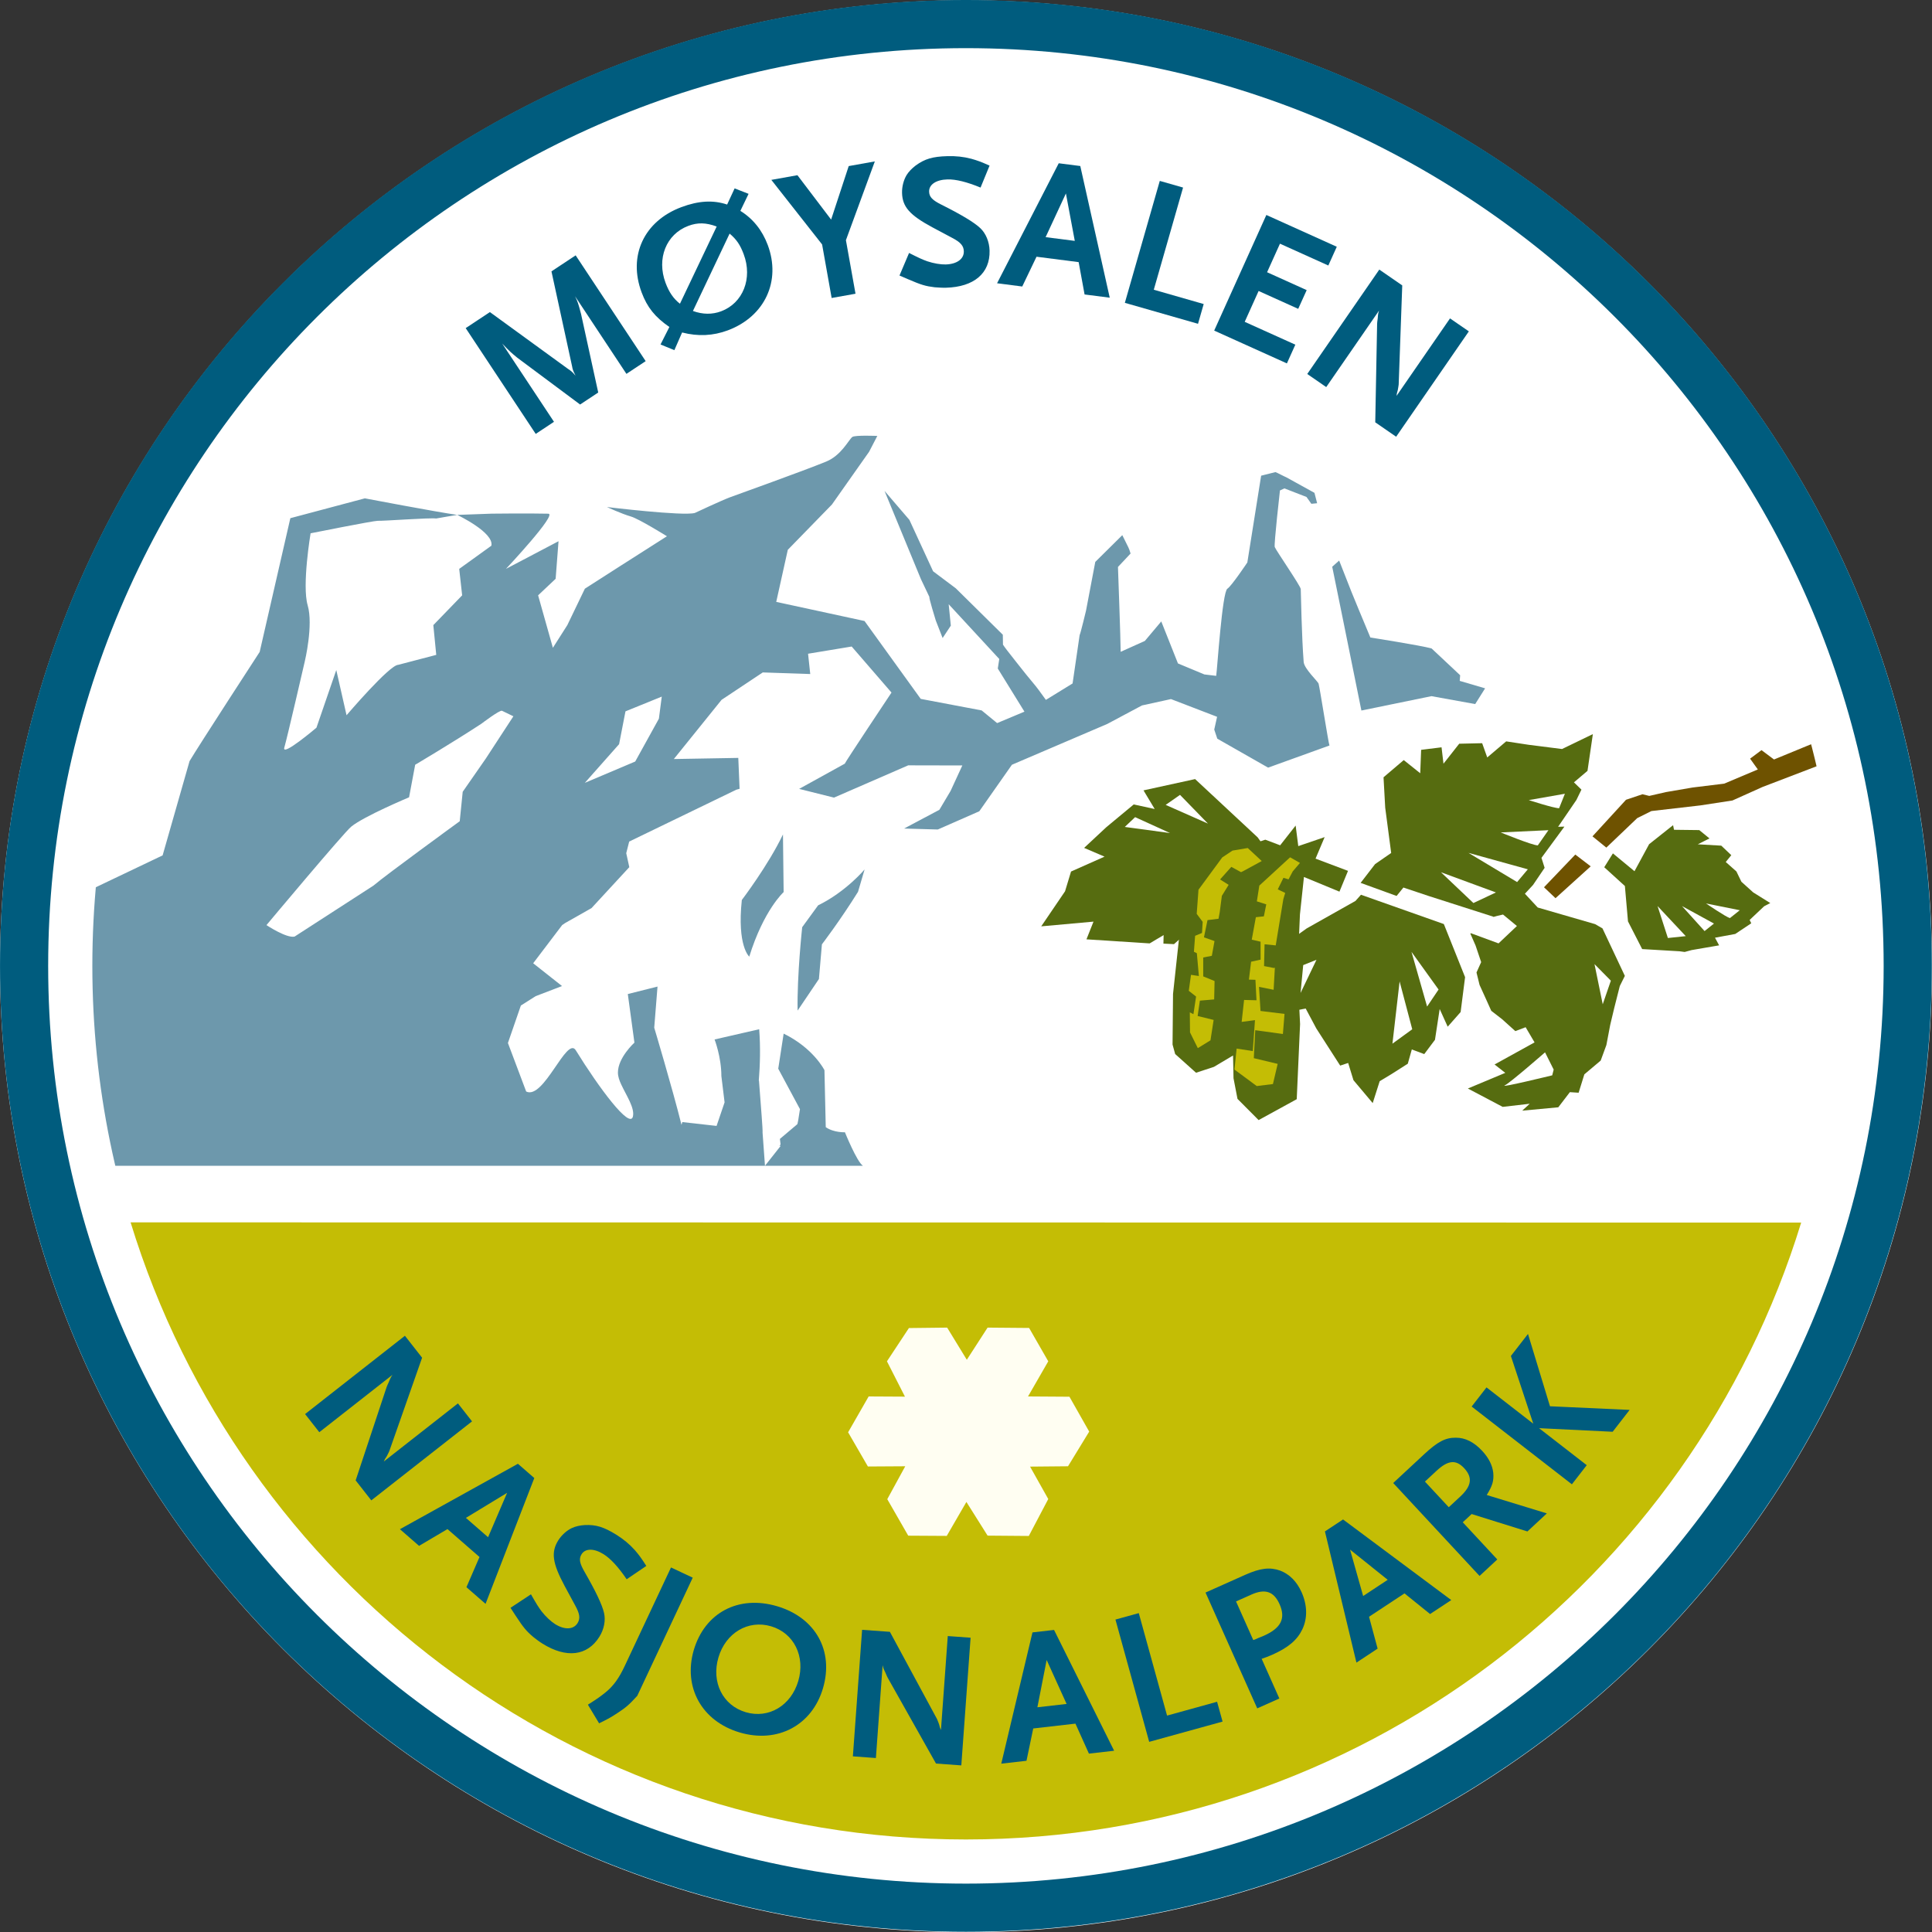
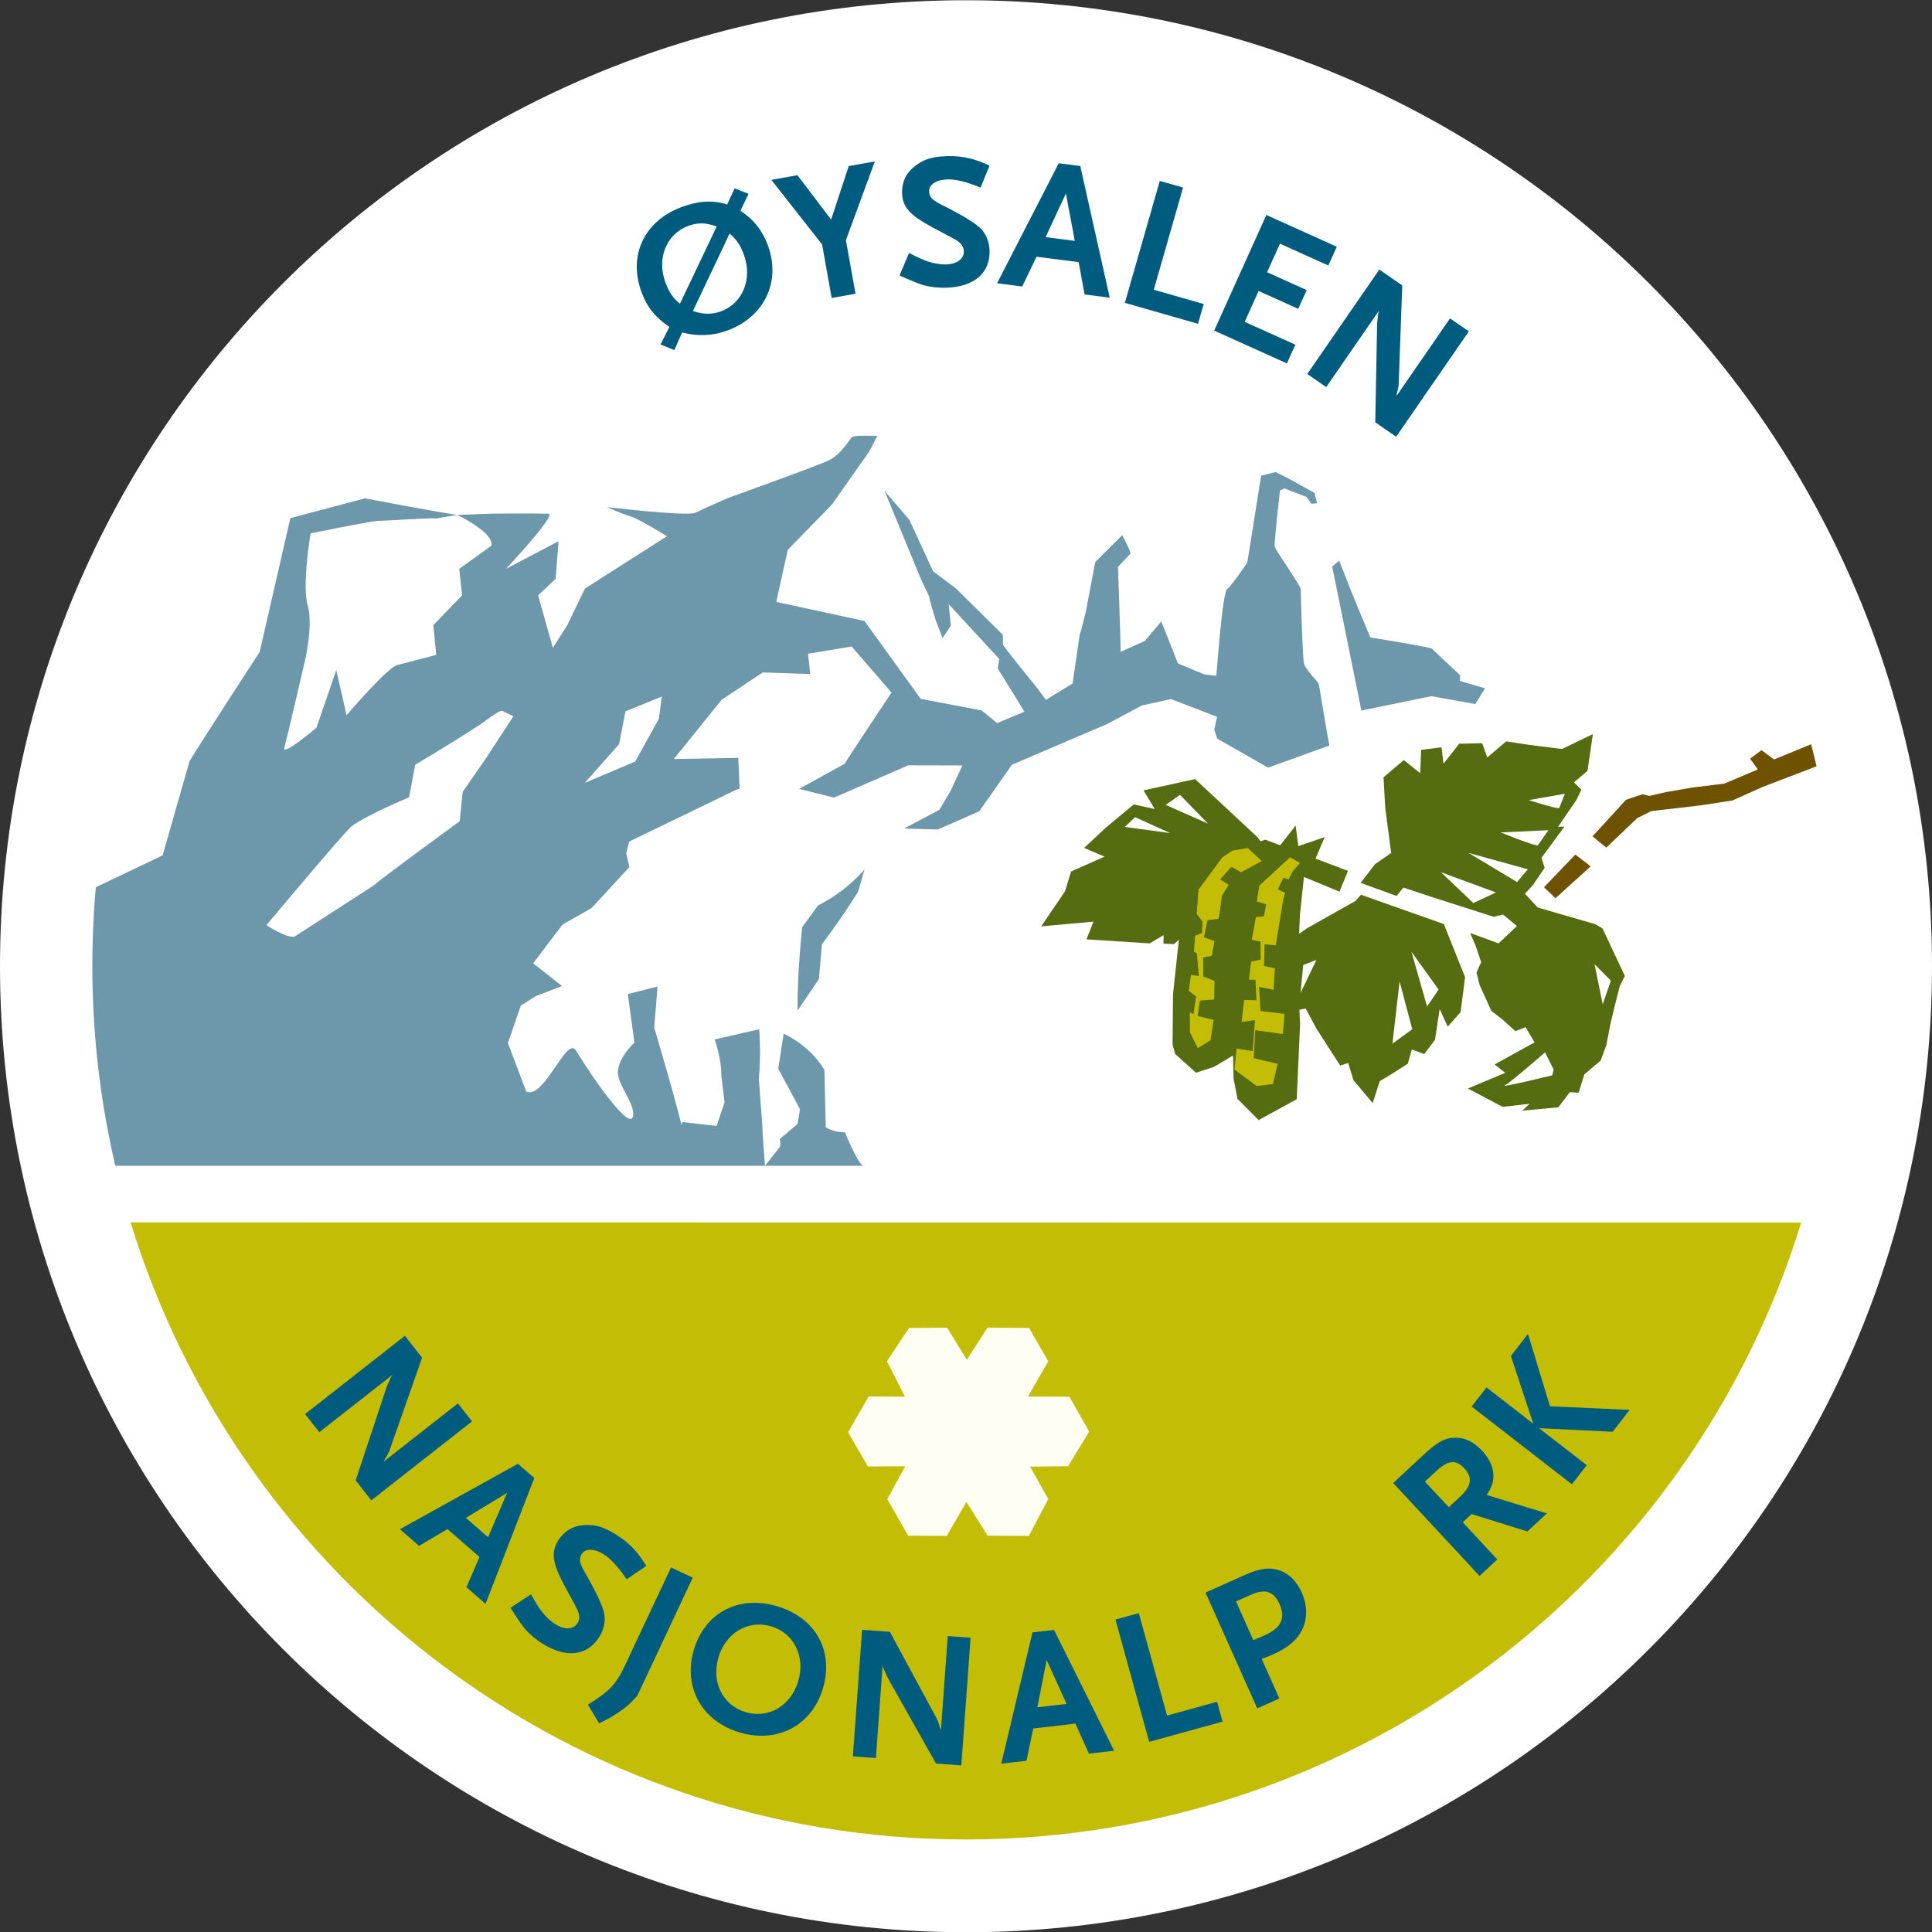
<svg xmlns="http://www.w3.org/2000/svg" version="1.0" width="126.323" height="126.338" id="svg7337">
  <rect width="100%" height="100%" fill="#333333" stroke="none" />
  <defs id="defs7339">
    <clipPath id="clipPath7203">
      <path d="M 0,595.26 L 283.44,595.26 L 283.44,0 L 0,0 L 0,595.26 z" id="path7205" />
    </clipPath>
    <clipPath id="clipPath7197">
      <path d="M -0.232,595.138 L 283.232,595.138 L 283.232,-0.138 L -0.232,-0.138 L -0.232,595.138 z" id="path7199" />
    </clipPath>
    <clipPath id="clipPath7233">
      <path d="M 187.68,491.927 C 187.68,466.691 167.222,446.233 141.986,446.233 C 116.749,446.233 96.291,466.691 96.291,491.927 C 96.291,517.164 116.749,537.622 141.986,537.622 C 167.222,537.622 187.68,517.164 187.68,491.927" id="path7235" />
    </clipPath>
    <clipPath id="clipPath7273">
      <path d="M 91.462,542.451 L 91.462,441.404 L 192.509,441.404 L 192.509,542.451" id="path7275" />
    </clipPath>
  </defs>
  <g transform="translate(-308.267,-463.479)" id="layer1">
    <g transform="matrix(1.25,0,0,-1.25,193.941,1141.543)" id="g7193">
      <g clip-path="url(#clipPath7197)" id="g7195">
        <g clip-path="url(#clipPath7203)" id="g7201">
          <path d="M 192.519,491.91 C 192.519,464.018 169.882,441.381 141.99,441.381 C 114.098,441.381 91.461,464.018 91.461,491.91 C 91.461,519.802 114.098,542.439 141.99,542.439 C 169.882,542.439 192.519,519.802 192.519,491.91 z" id="path7207" style="fill:#ffffff;fill-opacity:1;fill-rule:evenodd;stroke:none" />
        </g>
      </g>
    </g>
    <path d="M 433.004,526.634 C 433.004,560.643 405.432,588.213 371.424,588.213 C 337.414,588.213 309.842,560.643 309.842,526.634 C 309.842,492.624 337.414,465.053 371.424,465.053 C 405.432,465.053 433.004,492.624 433.004,526.634" id="path7209" style="fill:#ffffff;fill-opacity:1;fill-rule:nonzero;stroke:none" />
    <path d="M 426.036,543.417 C 418.866,566.772 397.127,583.752 371.424,583.752 C 345.714,583.752 323.97,566.764 316.806,543.403 L 426.036,543.417" id="path7211" style="fill:#c4bd05;fill-opacity:1;fill-rule:nonzero;stroke:none" />
-     <path d="M 349.226,487.924 L 345.869,482.852 C 346.052,483.243 346.07,483.292 346.259,484.01 L 347.382,489.144 L 346.197,489.928 L 342.095,486.872 C 341.699,486.547 341.597,486.463 341.104,485.945 L 344.489,491.059 L 343.295,491.85 L 338.716,484.933 L 340.299,483.885 L 345.41,487.602 C 345.626,487.745 345.696,487.804 345.9,488.045 C 345.727,487.693 345.71,487.644 345.672,487.428 L 344.324,481.222 L 345.906,480.175 L 350.484,487.092 L 349.226,487.924" id="path7213" style="fill:#005c7e;fill-opacity:1;fill-rule:nonzero;stroke:none" />
    <path d="M 355.972,478.753 L 353.574,483.812 C 354.21,484.043 354.831,484.052 355.42,483.832 C 356.844,483.298 357.489,481.687 356.892,480.098 C 356.664,479.487 356.424,479.133 355.972,478.753 z M 353.272,478.248 C 351.825,478.79 351.189,480.384 351.784,481.973 C 352.017,482.597 352.307,483.012 352.725,483.339 L 355.127,478.29 C 354.426,478.03 353.885,478.018 353.272,478.248 z M 355.86,485.077 C 354.895,485.438 353.906,485.487 352.866,485.218 L 352.36,486.374 L 351.455,486.003 L 352.034,484.859 C 351.091,484.207 350.586,483.577 350.22,482.599 C 349.32,480.199 350.377,477.937 352.814,477.024 C 353.944,476.6 354.904,476.549 355.81,476.853 L 356.3,475.797 L 357.212,476.153 L 356.676,477.267 C 357.499,477.778 358.104,478.53 358.465,479.495 C 359.351,481.86 358.272,484.172 355.86,485.077" id="path7215" style="fill:#005c7e;fill-opacity:1;fill-rule:nonzero;stroke:none" />
    <path d="M 363.577,479.183 L 364.204,482.684 L 362.644,482.963 L 362.02,479.462 L 358.7,475.24 L 360.407,474.935 L 362.61,477.837 L 363.76,474.338 L 365.467,474.033 L 363.577,479.183" id="path7217" style="fill:#005c7e;fill-opacity:1;fill-rule:nonzero;stroke:none" />
    <path d="M 372.38,475.743 C 371.49,475.377 370.769,475.195 370.216,475.21 C 369.475,475.23 369.005,475.545 369.017,476.009 C 369.027,476.362 369.235,476.57 369.834,476.868 C 371.12,477.512 371.964,478.017 372.364,478.397 C 372.726,478.738 372.954,479.285 372.97,479.863 C 373.01,481.345 371.952,482.242 370.119,482.292 C 369.867,482.298 369.615,482.279 369.376,482.262 C 368.782,482.189 368.504,482.109 367.626,481.73 C 367.511,481.683 367.321,481.6 367.08,481.494 L 367.706,480.018 C 368.317,480.328 368.572,480.448 368.902,480.564 C 369.321,480.704 369.776,480.779 370.102,480.77 C 370.831,480.75 371.3,480.412 371.286,479.909 C 371.276,479.557 371.081,479.323 370.534,479.037 L 369.232,478.343 C 367.74,477.54 367.272,477 367.247,476.095 C 367.236,475.68 367.351,475.25 367.542,474.93 C 367.675,474.713 367.884,474.494 368.142,474.298 C 368.734,473.868 369.245,473.715 370.212,473.689 C 370.765,473.674 371.257,473.724 371.776,473.86 C 372.181,473.975 372.41,474.058 372.97,474.307 L 372.38,475.743" id="path7219" style="fill:#005c7e;fill-opacity:1;fill-rule:nonzero;stroke:none" />
    <path d="M 377.961,476.128 L 376.634,478.985 L 378.541,479.229 L 377.961,476.128 z M 379.182,482.733 L 378.794,480.618 L 376.039,480.265 L 375.106,482.212 L 373.46,482 L 377.492,474.154 L 378.901,474.334 L 380.827,482.943 L 379.182,482.733" id="path7221" style="fill:#005c7e;fill-opacity:1;fill-rule:nonzero;stroke:none" />
    <path d="M 381.815,483.28 L 384.099,475.307 L 385.621,475.742 L 383.707,482.423 L 386.97,483.358 L 386.599,484.65 L 381.815,483.28" id="path7223" style="fill:#005c7e;fill-opacity:1;fill-rule:nonzero;stroke:none" />
    <path d="M 387.656,485.095 L 391.067,477.535 L 395.672,479.613 L 395.119,480.839 L 391.957,479.412 L 391.115,481.279 L 393.704,482.448 L 393.15,483.673 L 390.561,482.505 L 389.652,484.522 L 392.962,486.015 L 392.41,487.24 L 387.656,485.095" id="path7225" style="fill:#005c7e;fill-opacity:1;fill-rule:nonzero;stroke:none" />
    <path d="M 398.187,491.092 L 398.309,484.655 C 398.309,484.61 398.321,484.482 398.35,484.287 C 398.355,484.168 398.37,484.102 398.366,484.084 C 398.382,483.973 398.39,483.917 398.437,483.783 L 394.982,488.788 L 393.741,487.932 L 398.452,481.105 L 399.952,482.14 L 399.72,488.607 C 399.716,488.634 399.711,488.708 399.692,488.802 C 399.674,488.895 399.665,488.952 399.661,488.979 L 399.602,489.198 L 399.579,489.364 L 403.076,484.297 L 404.307,485.145 L 399.554,492.034 L 398.187,491.092" id="path7227" style="fill:#005c7e;fill-opacity:1;fill-rule:nonzero;stroke:none" />
    <g transform="matrix(1.25,0,0,-1.25,193.941,1141.543)" id="g7229">
      <g clip-path="url(#clipPath7233)" id="g7231">
        <path d="M 167.816,506.836 L 167.838,507.131 L 166.344,508.532 C 165.786,508.69 163.142,509.104 163.142,509.104 L 162.562,510.496 L 162.153,511.491 L 161.509,513.13 L 161.146,512.806 L 161.728,509.949 L 162.672,505.285 L 166.337,506.037 L 168.625,505.623 L 169.143,506.446 L 167.816,506.836" id="path7237" style="fill:#6d98ac;fill-opacity:1;fill-rule:nonzero;stroke:none" />
        <path d="M 125.926,504.858 L 124.688,502.618 L 122.052,501.502 L 123.844,503.525 L 124.178,505.242 L 126.076,506.013 L 125.926,504.858 z M 116.869,502.768 L 115.664,501.035 L 115.508,499.494 C 115.508,499.494 111.667,496.701 110.987,496.122 L 106.87,493.461 C 106.444,493.364 105.399,494.061 105.399,494.061 C 105.399,494.061 109.437,498.889 109.836,499.214 C 110.507,499.761 112.858,500.746 112.858,500.746 L 113.178,502.449 C 113.178,502.449 115.182,503.636 116.646,504.598 C 116.646,504.598 117.605,505.328 117.72,505.272 C 118.315,504.984 118.315,504.984 118.315,504.984 L 116.869,502.768 z M 159.653,507.826 C 159.551,509.103 159.507,511.426 159.5,511.639 C 159.494,511.797 158.219,513.638 158.14,513.837 C 158.09,513.96 158.412,516.797 158.412,516.797 L 158.646,516.904 L 159.801,516.456 L 160.054,516.099 L 160.357,516.128 L 160.217,516.672 C 160.217,516.672 158.783,517.467 158.753,517.48 C 158.635,517.528 158.286,517.717 158.177,517.757 L 157.428,517.569 L 156.706,513.03 C 156.706,513.03 155.876,511.79 155.662,511.657 C 155.391,511.488 155.13,507.413 155.077,507.099 L 154.459,507.173 L 153.077,507.748 L 152.204,509.946 L 151.346,508.926 L 150.08,508.356 C 150.08,508.939 149.939,512.795 149.939,512.795 L 150.598,513.497 C 150.497,513.837 150.528,513.714 150.166,514.458 L 148.752,513.059 L 148.268,510.509 C 148.268,510.509 147.993,509.358 147.933,509.227 L 147.565,506.701 L 146.169,505.842 C 145.936,506.17 145.659,506.548 145.497,506.732 C 145.359,506.888 144.993,507.347 144.623,507.816 C 144.459,508.025 144.294,508.235 144.148,508.422 C 144.048,508.55 143.977,508.651 143.924,508.73 L 143.916,509.25 L 141.456,511.678 L 140.269,512.569 L 139.029,515.258 L 137.729,516.772 L 139.631,512.161 L 140.083,511.21 C 140.007,511.297 140.408,509.999 140.408,509.999 L 140.767,509.077 L 141.196,509.725 L 141.084,510.846 L 143.73,507.981 L 143.653,507.482 L 145.047,505.226 L 143.618,504.628 L 142.809,505.291 L 139.622,505.894 L 136.682,509.968 L 132.064,510.968 L 132.669,513.692 L 134.977,516.061 L 136.922,518.821 L 137.351,519.649 C 137.351,519.649 136.17,519.699 136.041,519.593 C 135.841,519.429 135.465,518.628 134.672,518.305 C 133.38,517.778 130.086,516.605 129.627,516.433 C 129.169,516.259 127.807,515.62 127.807,515.62 C 127.195,515.446 123.21,515.929 123.21,515.929 C 123.21,515.929 123.953,515.582 124.462,515.434 C 124.885,515.311 126.347,514.401 126.347,514.401 C 125.749,514.029 122.054,511.658 122.054,511.658 L 121.137,509.754 L 120.381,508.567 L 119.608,511.311 L 120.525,512.176 L 120.676,514.141 L 117.927,512.695 C 117.927,512.695 120.629,515.569 120.142,515.581 C 119.073,515.606 117.183,515.583 117.183,515.583 L 115.377,515.518 C 115.377,515.518 117.315,514.598 117.163,513.906 L 115.481,512.694 L 115.635,511.31 L 114.127,509.753 L 114.28,508.196 L 112.293,507.676 C 111.835,507.676 109.588,505.038 109.588,505.038 L 109.051,507.403 L 108.014,504.388 C 108.014,504.388 106.181,502.83 106.333,503.349 C 106.486,503.869 107.402,507.848 107.402,507.848 C 107.402,507.848 107.86,509.752 107.554,510.79 C 107.249,511.828 107.707,514.556 107.707,514.556 C 107.707,514.556 110.978,515.21 111.219,515.209 C 111.521,515.195 113.942,515.377 114.276,515.33 C 114.276,515.33 115.323,515.514 115.377,515.518 C 114.295,515.67 110.545,516.384 110.545,516.384 L 106.648,515.346 L 105.044,508.35 C 105.044,508.35 101.835,503.418 101.376,502.639 L 99.967,497.708 L 95.721,495.683 C 95.721,495.683 95.325,495.018 95.468,489.549 C 95.511,487.901 96.048,483.057 96.903,481.471 L 131.475,481.471 L 131.349,483.204 C 131.363,483.383 131.273,484.411 131.161,485.926 L 131.152,485.929 C 131.218,486.746 131.245,487.676 131.172,488.614 L 128.839,488.079 C 128.839,488.079 129.194,487.161 129.194,486.167 L 129.362,484.789 L 128.943,483.557 L 127.152,483.758 L 127.109,483.613 C 126.621,485.561 125.682,488.695 125.682,488.695 L 125.854,490.846 L 124.3,490.455 L 124.646,487.914 C 124.646,487.914 123.783,487.132 123.783,486.35 C 123.783,486.143 123.856,485.936 123.956,485.722 C 124.235,485.127 124.664,484.5 124.569,484.057 C 124.419,483.357 122.787,485.559 121.578,487.514 C 121.106,488.278 119.906,484.906 118.984,485.356 L 118.029,487.895 L 118.706,489.854 L 119.48,490.345 L 120.859,490.873 L 119.35,492.065 L 120.868,494.065 L 121.02,494.168 L 122.401,494.95 L 124.378,497.092 L 124.218,497.823 L 124.372,498.431 L 129.977,501.144 L 130.147,501.191 L 130.079,502.807 L 126.708,502.748 L 129.204,505.844 L 131.36,507.278 L 133.843,507.194 L 133.729,508.256 L 136.01,508.633 L 138.093,506.225 C 138.093,506.225 135.635,502.536 135.65,502.505 L 133.262,501.186 L 135.086,500.73 L 138.967,502.418 L 141.798,502.412 L 141.183,501.078 L 140.597,500.092 L 138.751,499.112 L 140.515,499.062 L 142.685,500.015 L 144.392,502.449 L 149.379,504.583 L 151.194,505.551 L 152.712,505.884 L 155.124,504.957 L 154.975,504.289 L 155.135,503.812 L 157.793,502.298 L 161.002,503.456 C 160.949,503.575 160.501,506.441 160.434,506.687 C 160.4,506.81 159.682,507.464 159.653,507.826" id="path7239" style="fill:#6d98ac;fill-opacity:1;fill-rule:nonzero;stroke:none" />
        <path d="M 161.007,503.458 L 161.002,503.456 C 161.005,503.45 161.007,503.449 161.007,503.458" id="path7241" style="fill:#6d98ac;fill-opacity:1;fill-rule:nonzero;stroke:none" />
        <path d="M 135.657,483.225 C 135.657,483.225 135.073,483.198 134.654,483.493 L 134.586,486.473 C 134.586,486.473 134.017,487.621 132.452,488.385 L 132.169,486.549 L 133.305,484.435 C 133.245,484.021 133.182,483.629 133.159,483.641 L 132.256,482.878 L 132.29,482.588 L 132.231,482.516 L 132.298,482.515 L 131.475,481.471 L 136.599,481.471 C 136.28,481.68 135.657,483.225 135.657,483.225" id="path7243" style="fill:#6d98ac;fill-opacity:1;fill-rule:nonzero;stroke:none" />
        <path d="M 134.254,495.095 L 133.422,493.953 C 133.422,493.953 133.147,491.435 133.182,489.59 L 134.297,491.242 L 134.453,493.055 C 134.453,493.055 135.399,494.289 136.342,495.803 L 136.686,496.972 C 136.686,496.972 135.702,495.799 134.254,495.095" id="path7245" style="fill:#6d98ac;fill-opacity:1;fill-rule:nonzero;stroke:none" />
-         <path d="M 132.416,498.804 C 131.655,497.203 130.264,495.375 130.264,495.375 C 130.008,492.965 130.653,492.411 130.653,492.411 C 131.407,494.849 132.451,495.788 132.451,495.788 L 132.416,498.804" id="path7247" style="fill:#6d98ac;fill-opacity:1;fill-rule:nonzero;stroke:none" />
        <path d="M 186.673,503.719 L 184.255,502.724 L 183.601,503.213 L 183.004,502.768 L 183.409,502.203 L 181.648,501.46 L 179.996,501.258 L 178.603,501.019 L 177.73,500.819 L 177.374,500.906 L 176.514,500.617 L 174.76,498.704 L 175.484,498.115 L 177.1,499.657 L 177.842,500.027 L 180.4,500.322 L 182.082,500.58 L 183.656,501.287 L 187.075,502.596 L 186.673,503.719" id="path7249" style="fill:#6e5200;fill-opacity:1;fill-rule:nonzero;stroke:none" />
        <path d="M 173.861,497.751 L 174.667,497.135 L 172.826,495.469 L 172.224,496.04 L 173.861,497.751" id="path7251" style="fill:#6e5200;fill-opacity:1;fill-rule:nonzero;stroke:none" />
-         <path d="M 181.949,494.428 C 181.752,494.477 180.698,495.194 180.698,495.194 L 182.465,494.839 L 181.949,494.428 z M 180.623,493.749 L 179.442,495.057 L 181.115,494.142 L 180.623,493.749 z M 178.704,493.386 L 178.164,495.057 L 179.638,493.484 L 178.704,493.386 z M 184.06,495.214 L 183.167,495.772 L 182.55,496.328 L 182.288,496.868 L 181.731,497.362 L 182.021,497.719 L 181.497,498.217 L 180.268,498.288 L 180.88,498.595 L 180.346,499.031 L 179.024,499.047 L 178.976,499.288 L 177.722,498.293 L 176.957,496.88 L 175.828,497.813 L 175.375,497.088 L 176.455,496.106 L 176.617,494.255 L 177.359,492.807 L 179.313,492.692 L 179.582,492.656 L 179.944,492.754 L 180.714,492.887 L 181.002,492.936 L 181.384,493.002 L 181.168,493.402 L 182.226,493.597 L 183.065,494.156 L 182.981,494.332 L 183.739,495.047 L 184.06,495.214" id="path7253" style="fill:#566c10;fill-opacity:1;fill-rule:nonzero;stroke:none" />
        <path d="M 173.014,500.175 C 172.734,500.175 171.429,500.6 171.429,500.6 L 173.317,500.932 L 173.014,500.175 z M 171.9,498.231 C 171.618,498.23 169.961,498.909 169.961,498.909 L 172.455,499.026 L 171.9,498.231 z M 170.817,496.312 L 168.274,497.839 L 171.378,496.98 L 170.817,496.312 z M 168.531,495.216 L 166.833,496.827 L 169.709,495.769 L 168.531,495.216 z M 174.78,504.052 L 173.168,503.272 L 172.573,503.347 L 172.009,503.419 L 171.429,503.492 L 170.246,503.672 L 169.255,502.831 L 168.989,503.576 L 167.789,503.549 L 166.966,502.503 L 166.865,503.361 L 165.797,503.229 L 165.75,502.004 L 164.887,502.693 L 163.83,501.793 L 163.918,500.202 L 164.23,497.834 L 163.388,497.252 L 162.632,496.27 L 164.513,495.586 L 164.87,496.026 L 166.156,495.595 L 169.6,494.492 L 170.571,494.996 L 171.65,496.161 L 172.257,497.057 L 172.091,497.579 L 173.292,499.213 L 172.961,499.203 L 173.919,500.607 L 174.182,501.147 L 173.79,501.528 L 174.499,502.129 L 174.78,504.052" id="path7255" style="fill:#566c10;fill-opacity:1;fill-rule:nonzero;stroke:none" />
        <path d="M 152.434,500.349 L 153.185,500.873 L 154.646,499.371 L 152.434,500.349 z M 150.296,499.196 L 150.836,499.708 L 152.663,498.876 L 150.296,499.196 z M 157.246,498.651 L 153.974,501.699 L 151.275,501.109 L 151.86,500.134 L 150.764,500.373 L 149.335,499.187 L 148.168,498.1 L 149.237,497.642 L 147.484,496.863 L 147.171,495.83 L 145.925,493.996 L 148.659,494.243 L 148.291,493.317 L 151.596,493.104 L 152.327,493.539 L 152.317,493.093 L 152.869,493.065 L 155.599,495.486 L 158.225,497.287 L 157.246,498.651" id="path7257" style="fill:#566c10;fill-opacity:1;fill-rule:nonzero;stroke:none" />
        <path d="M 166.109,489.801 L 165.293,492.661 L 166.709,490.691 L 166.109,489.801 z M 164.296,487.859 L 164.671,491.115 L 165.332,488.613 L 164.296,487.859 z M 159.49,490.512 L 159.629,491.969 L 160.323,492.247 L 159.49,490.512 z M 166.985,494.116 L 162.65,495.649 L 162.363,495.326 L 159.811,493.888 L 158.959,493.279 L 158.926,491.257 L 159.256,491.08 L 159.142,489.583 L 159.759,489.696 L 160.314,488.655 L 161.563,486.712 L 161.98,486.85 L 162.257,485.949 L 163.264,484.751 L 163.629,485.896 L 164.235,486.261 L 165.099,486.811 L 165.309,487.556 L 165.96,487.314 L 166.521,488.062 L 166.767,489.673 L 167.186,488.747 L 167.863,489.514 L 168.096,491.338 L 166.985,494.116" id="path7259" style="fill:#566c10;fill-opacity:1;fill-rule:nonzero;stroke:none" />
        <path d="M 160.274,497.538 L 160.75,498.664 L 159.371,498.193 L 159.233,499.268 L 158.423,498.236 L 157.646,498.529 L 156.258,498.075 L 154.666,498.302 L 153.7,496.934 L 153.169,493.698 L 152.819,490.459 L 152.794,487.814 L 152.931,487.317 L 154.022,486.339 L 154.956,486.645 L 155.959,487.241 L 155.983,486.052 L 156.191,484.972 L 157.296,483.862 L 159.29,484.955 L 159.465,488.885 L 159.33,491.65 L 159.458,494.62 L 159.667,496.578 L 161.524,495.811 L 161.972,496.898 L 160.274,497.538" id="path7261" style="fill:#566c10;fill-opacity:1;fill-rule:nonzero;stroke:none" />
        <path d="M 158.191,493 L 157.607,493.058 L 157.581,491.918 L 158.097,491.817 L 158.146,491.834 L 158.081,490.677 L 157.318,490.831 L 157.395,489.57 L 158.651,489.416 L 158.566,488.365 L 157.119,488.564 L 157.045,487.101 L 158.293,486.802 L 158.045,485.747 L 157.198,485.642 L 156.033,486.505 L 156.146,487.602 L 156.991,487.472 L 157.106,489.09 L 156.409,488.998 L 156.536,490.146 L 157.185,490.13 L 157.13,491.2 L 156.789,491.21 L 156.903,492.146 L 157.4,492.255 L 157.398,493.194 L 156.937,493.299 L 157.152,494.475 L 157.571,494.519 L 157.696,495.146 L 157.204,495.303 L 157.333,496.128 L 157.802,496.558 L 157.961,496.705 L 158.165,496.892 L 158.382,497.093 L 158.943,497.608 L 159.459,497.313 L 159.081,496.871 L 158.861,496.454 L 158.595,496.535 L 158.298,495.931 L 158.687,495.744 L 158.589,495.421 L 158.191,493" id="path7263" style="fill:#c4bd05;fill-opacity:1;fill-rule:nonzero;stroke:none" />
        <path d="M 155.28,496.449 L 155.869,497.108 L 156.376,496.83 L 156.522,496.902 L 157.459,497.412 L 156.728,498.093 L 155.931,497.959 L 155.395,497.603 L 154.151,495.912 L 154.058,494.65 L 154.37,494.231 L 154.335,493.651 L 153.974,493.501 L 153.912,492.666 L 154.065,492.592 L 154.171,491.398 L 153.759,491.46 L 153.644,490.625 L 154.025,490.323 L 153.886,489.401 L 153.697,489.497 L 153.708,488.448 L 154.116,487.626 L 154.778,488.034 L 154.943,489.101 L 154.106,489.307 L 154.224,490.11 L 154.971,490.174 L 154.992,491.136 L 154.398,491.378 L 154.398,492.367 L 154.849,492.456 L 154.989,493.226 L 154.437,493.421 L 154.623,494.322 L 155.225,494.397 L 155.199,494.394 L 155.262,494.738 L 155.373,495.591 L 155.728,496.167 L 155.28,496.449" id="path7265" style="fill:#c4bd05;fill-opacity:1;fill-rule:nonzero;stroke:none" />
        <path d="M 175.296,489.92 L 174.865,492.021 L 175.721,491.154 L 175.296,489.92 z M 172.654,486.203 C 172.654,486.203 169.871,485.525 170.172,485.676 C 170.473,485.827 172.278,487.406 172.278,487.406 L 172.73,486.504 L 172.654,486.203 z M 175.283,493.889 L 174.901,494.111 L 171.897,494.981 L 170.918,496.032 L 170.06,495.012 L 169.572,494.496 L 170.08,494.614 L 170.807,494.014 L 169.846,493.105 L 168.397,493.638 L 168.371,493.616 L 168.645,492.992 L 168.937,492.125 L 168.693,491.583 L 168.853,490.932 L 169.168,490.239 L 169.466,489.577 L 170.03,489.141 L 170.724,488.516 L 171.263,488.72 L 171.73,487.926 L 169.638,486.771 L 170.198,486.332 L 168.241,485.514 L 170.063,484.553 L 171.478,484.717 L 171.084,484.355 L 172.971,484.531 L 173.577,485.323 L 174.035,485.293 L 174.334,486.254 L 175.189,486.975 L 175.487,487.788 L 175.688,488.845 L 175.899,489.729 L 176.189,490.874 L 176.453,491.405 L 175.283,493.889" id="path7267" style="fill:#566c10;fill-opacity:1;fill-rule:nonzero;stroke:none" />
      </g>
    </g>
    <g transform="matrix(1.25,0,0,-1.25,193.941,1141.543)" id="g7269">
      <g clip-path="url(#clipPath7273)" id="g7271">
-         <path d="M 191.25,491.927 C 191.25,464.72 169.193,442.664 141.986,442.664 C 114.778,442.664 92.721,464.72 92.721,491.927 C 92.721,519.135 114.778,541.192 141.986,541.192 C 169.193,541.192 191.25,519.135 191.25,491.927 z" id="path7277" style="fill:none;stroke:#005c7e;stroke-width:2.519;stroke-linecap:butt;stroke-linejoin:miter;stroke-miterlimit:4;stroke-dasharray:none;stroke-opacity:1" />
-       </g>
+         </g>
    </g>
    <path d="M 370.196,550.284 L 371.482,552.387 L 372.84,550.284 L 375.555,550.307 L 376.807,552.488 L 375.484,554.785 L 378.192,554.803 L 379.484,557.084 L 378.099,559.35 L 375.617,559.373 L 376.807,561.492 L 375.535,563.907 L 372.84,563.885 L 371.455,561.683 L 370.17,563.903 L 367.651,563.888 L 366.281,561.502 L 367.456,559.35 L 365.014,559.365 L 363.72,557.129 L 365.064,554.785 L 367.437,554.798 L 366.26,552.488 L 367.696,550.313 L 370.196,550.284" id="path7279" style="fill:#fffef2;fill-opacity:1;fill-rule:nonzero;stroke:none" />
    <path d="M 331.521,560.274 L 333.549,554.164 C 333.564,554.122 333.614,554.002 333.697,553.824 C 333.739,553.713 333.772,553.654 333.774,553.637 C 333.822,553.535 333.846,553.484 333.931,553.369 L 329.145,557.123 L 328.215,555.937 L 334.742,550.818 L 335.866,552.252 L 333.722,558.357 C 333.71,558.383 333.684,558.45 333.637,558.535 C 333.592,558.619 333.567,558.669 333.556,558.694 L 333.434,558.885 L 333.362,559.039 L 338.209,555.239 L 339.131,556.415 L 332.544,561.58 L 331.521,560.274" id="path7281" style="fill:#005c7e;fill-opacity:1;fill-rule:nonzero;stroke:none" />
    <path d="M 341.424,561.088 L 338.73,562.725 L 340.18,563.989 L 341.424,561.088 z M 338.765,567.257 L 339.619,565.283 L 337.525,563.458 L 335.667,564.555 L 334.416,563.465 L 342.131,559.187 L 343.202,560.12 L 340.015,568.347 L 338.765,567.257" id="path7283" style="fill:#005c7e;fill-opacity:1;fill-rule:nonzero;stroke:none" />
    <path d="M 349.241,566.738 C 348.701,565.943 348.2,565.393 347.731,565.099 C 347.102,564.707 346.537,564.71 346.291,565.104 C 346.105,565.403 346.162,565.69 346.497,566.27 C 347.215,567.518 347.639,568.404 347.762,568.942 C 347.875,569.427 347.764,570.009 347.457,570.499 C 346.672,571.758 345.296,571.92 343.74,570.949 C 343.526,570.817 343.326,570.662 343.137,570.514 C 342.682,570.127 342.495,569.905 341.971,569.105 C 341.902,569.003 341.789,568.828 341.646,568.605 L 342.984,567.722 C 343.322,568.318 343.469,568.558 343.68,568.838 C 343.951,569.185 344.289,569.499 344.566,569.673 C 345.185,570.058 345.762,570.034 346.029,569.608 C 346.215,569.309 346.181,569.007 345.882,568.464 L 345.181,567.168 C 344.38,565.674 344.289,564.965 344.767,564.198 C 344.987,563.847 345.32,563.55 345.657,563.39 C 345.887,563.282 346.182,563.214 346.506,563.194 C 347.237,563.162 347.747,563.318 348.569,563.829 C 349.037,564.123 349.42,564.435 349.777,564.835 C 350.052,565.155 350.197,565.35 350.526,565.867 L 349.241,566.738" id="path7285" style="fill:#005c7e;fill-opacity:1;fill-rule:nonzero;stroke:none" />
    <path d="M 348.664,575.469 C 348.26,575.738 348.032,575.868 347.439,576.158 L 346.706,574.939 C 347.376,574.518 347.53,574.395 347.861,574.134 C 348.379,573.712 348.737,573.213 349.116,572.405 L 352.14,565.967 L 353.561,566.634 L 349.935,574.359 C 349.421,574.923 349.206,575.114 348.664,575.469" id="path7287" style="fill:#005c7e;fill-opacity:1;fill-rule:nonzero;stroke:none" />
    <path d="M 358.685,569.814 C 357.179,569.37 355.714,570.249 355.241,571.852 C 354.766,573.468 355.524,574.988 357.031,575.432 C 358.526,575.872 359.986,575.005 360.462,573.39 C 360.934,571.787 360.18,570.254 358.685,569.814 z M 356.64,576.758 C 354.156,576.027 352.925,573.803 353.626,571.377 C 354.351,568.918 356.552,567.758 359.072,568.5 C 361.58,569.239 362.802,571.407 362.077,573.865 C 361.364,576.289 359.111,577.485 356.64,576.758" id="path7289" style="fill:#005c7e;fill-opacity:1;fill-rule:nonzero;stroke:none" />
    <path d="M 369.467,578.788 L 366.309,573.178 C 366.286,573.138 366.232,573.02 366.157,572.839 C 366.102,572.734 366.081,572.669 366.07,572.657 C 366.027,572.552 366.006,572.5 365.977,572.359 L 365.537,578.427 L 364.032,578.317 L 364.635,570.044 L 366.452,570.175 L 369.529,575.869 C 369.539,575.894 369.572,575.96 369.604,576.05 C 369.635,576.14 369.656,576.193 369.667,576.219 L 369.726,576.438 L 369.791,576.593 L 370.237,570.452 L 371.729,570.56 L 371.122,578.908 L 369.467,578.788" id="path7291" style="fill:#005c7e;fill-opacity:1;fill-rule:nonzero;stroke:none" />
    <path d="M 376.702,572.017 L 376.096,575.109 L 378.006,574.89 L 376.702,572.017 z M 379.466,578.139 L 378.584,576.178 L 375.825,576.494 L 375.384,578.607 L 373.735,578.795 L 375.775,570.213 L 377.186,570.052 L 381.114,577.95 L 379.466,578.139" id="path7293" style="fill:#005c7e;fill-opacity:1;fill-rule:nonzero;stroke:none" />
    <path d="M 383.406,577.369 L 381.2,569.373 L 382.726,568.952 L 384.575,575.652 L 387.846,574.748 L 388.204,576.044 L 383.406,577.369" id="path7295" style="fill:#005c7e;fill-opacity:1;fill-rule:nonzero;stroke:none" />
    <path d="M 390.094,567.738 L 389.085,568.188 L 390.211,570.713 L 390.4,570.643 L 390.584,570.56 C 390.75,570.5 390.852,570.454 390.91,570.428 C 392.035,569.927 392.344,569.293 391.929,568.364 C 391.56,567.537 390.989,567.338 390.094,567.738 z M 393.421,570.01 C 393.086,570.709 392.507,571.202 391.475,571.663 C 391.189,571.79 391.022,571.852 390.76,571.94 L 391.917,574.534 L 390.471,575.18 L 387.09,567.607 L 389.684,566.448 C 390.671,566.008 391.299,565.934 391.969,566.172 C 392.582,566.407 393.056,566.883 393.37,567.583 C 393.744,568.42 393.769,569.277 393.421,570.01" id="path7297" style="fill:#005c7e;fill-opacity:1;fill-rule:nonzero;stroke:none" />
-     <path d="M 396.54,564.8 L 397.396,567.834 L 399.002,566.774 L 396.54,564.8 z M 401.772,569.012 L 400.099,567.662 L 397.781,569.19 L 398.342,571.274 L 396.957,572.188 L 394.897,563.61 L 396.082,562.828 L 403.157,568.099 L 401.772,569.012" id="path7299" style="fill:#005c7e;fill-opacity:1;fill-rule:nonzero;stroke:none" />
    <path d="M 402.191,559.65 L 401.436,560.352 L 402.994,562.028 L 403.749,561.327 C 404.485,560.642 404.567,560.084 404.002,559.477 C 403.464,558.897 402.946,558.949 402.191,559.65 z M 408.137,563.613 L 404.489,562.474 L 403.909,563.013 L 406.167,565.443 L 405.007,566.522 L 399.361,560.445 L 401.386,558.563 C 402.27,557.742 402.777,557.475 403.454,557.483 C 404.067,557.478 404.642,557.767 405.174,558.338 C 405.61,558.807 405.85,559.287 405.904,559.787 C 405.946,560.295 405.855,560.62 405.477,561.229 L 409.407,562.432 L 408.137,563.613" id="path7301" style="fill:#005c7e;fill-opacity:1;fill-rule:nonzero;stroke:none" />
    <path d="M 413.71,557.094 L 408.897,556.86 L 412.015,559.279 L 411.044,560.53 L 404.491,555.445 L 405.462,554.194 L 408.52,556.567 L 407.056,552.139 L 408.174,550.699 L 409.612,555.427 L 414.82,555.665 L 413.71,557.094" id="path7303" style="fill:#005c7e;fill-opacity:1;fill-rule:nonzero;stroke:none" />
  </g>
</svg>